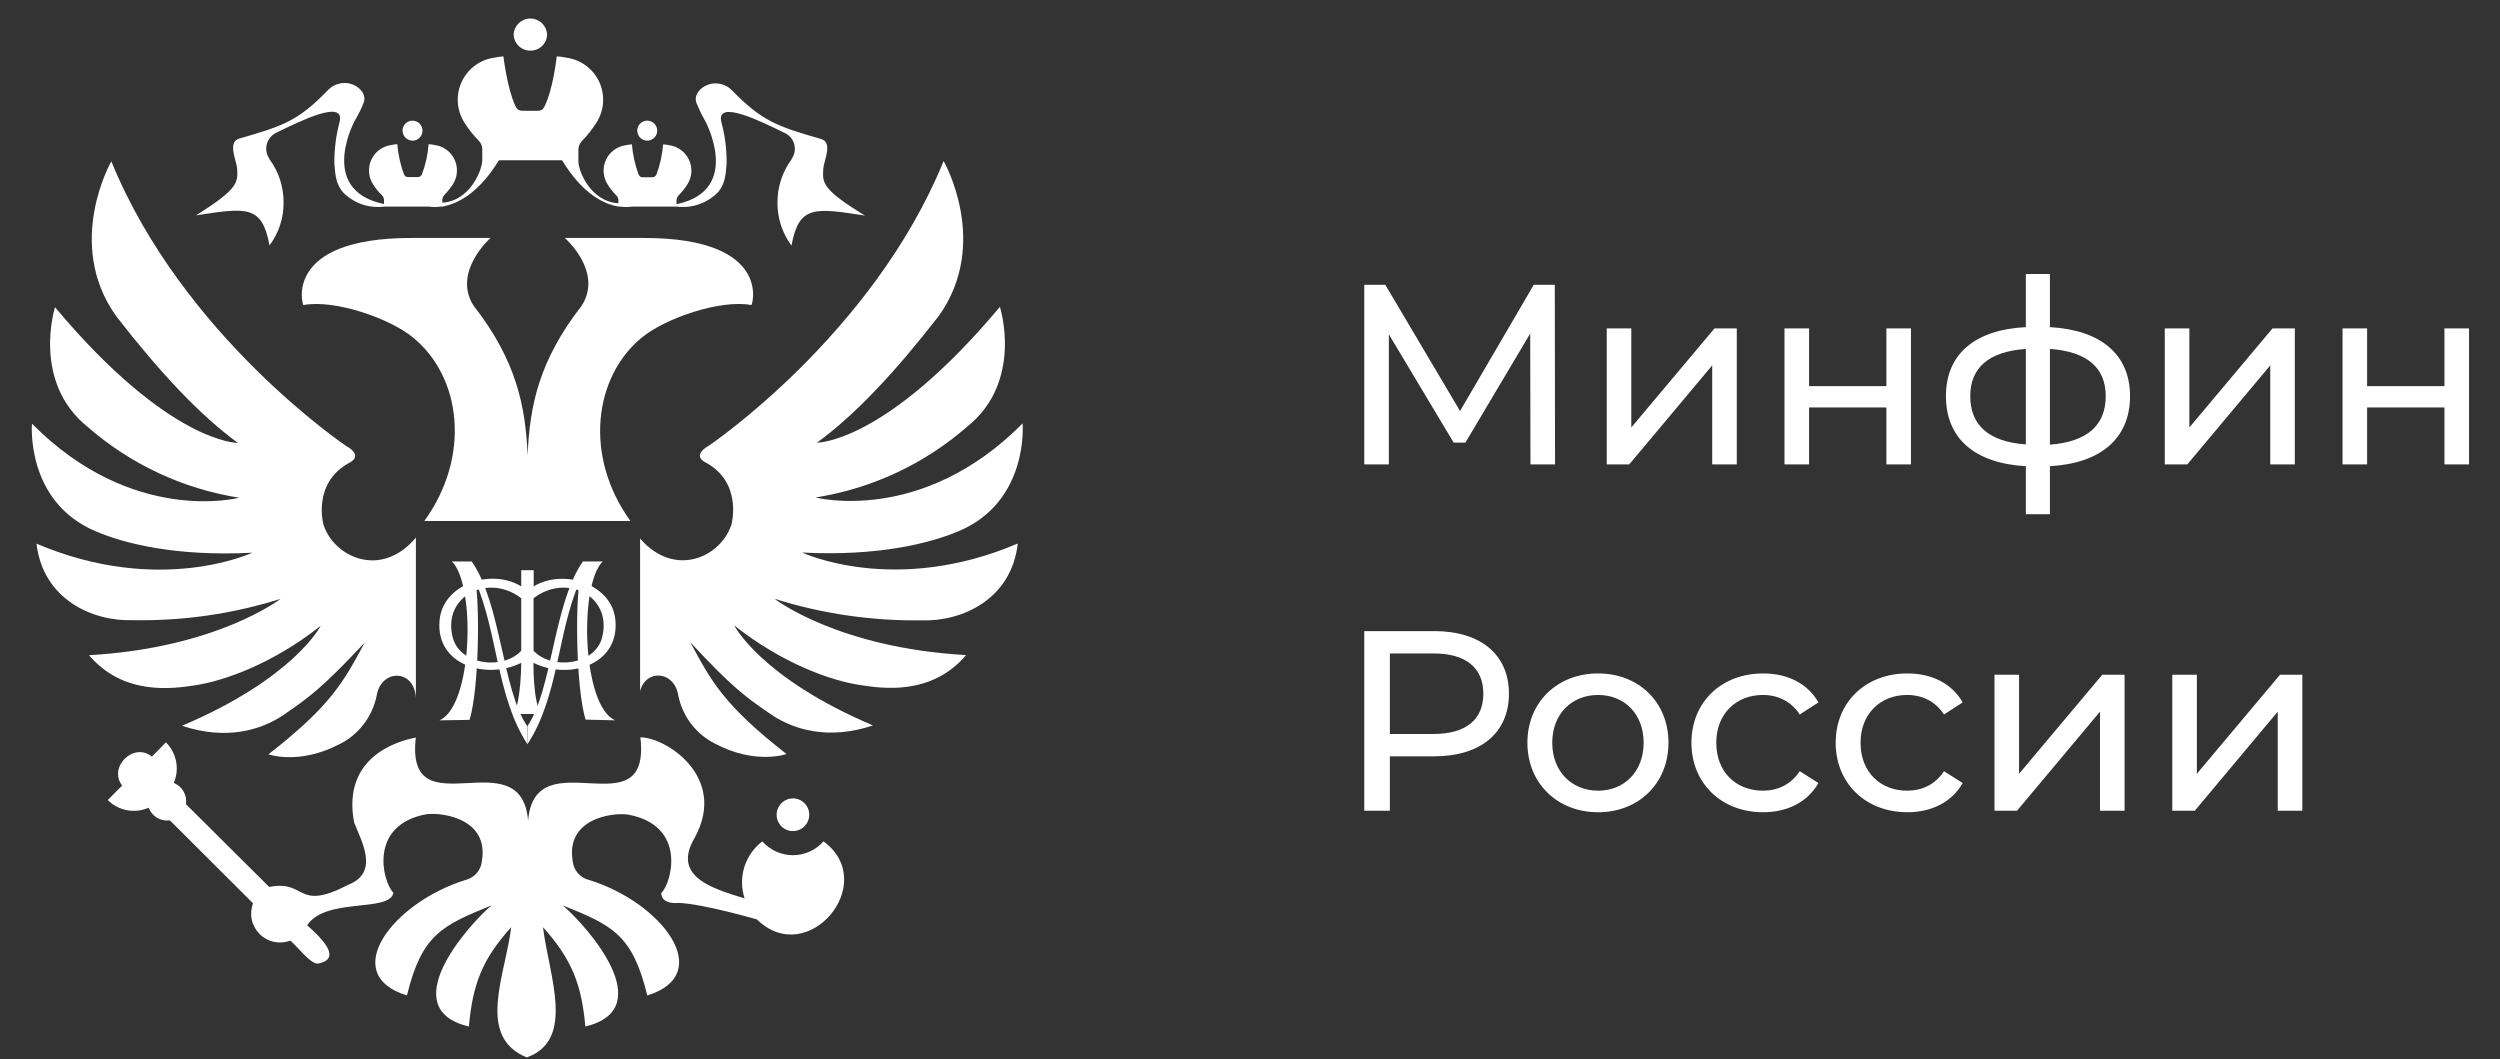
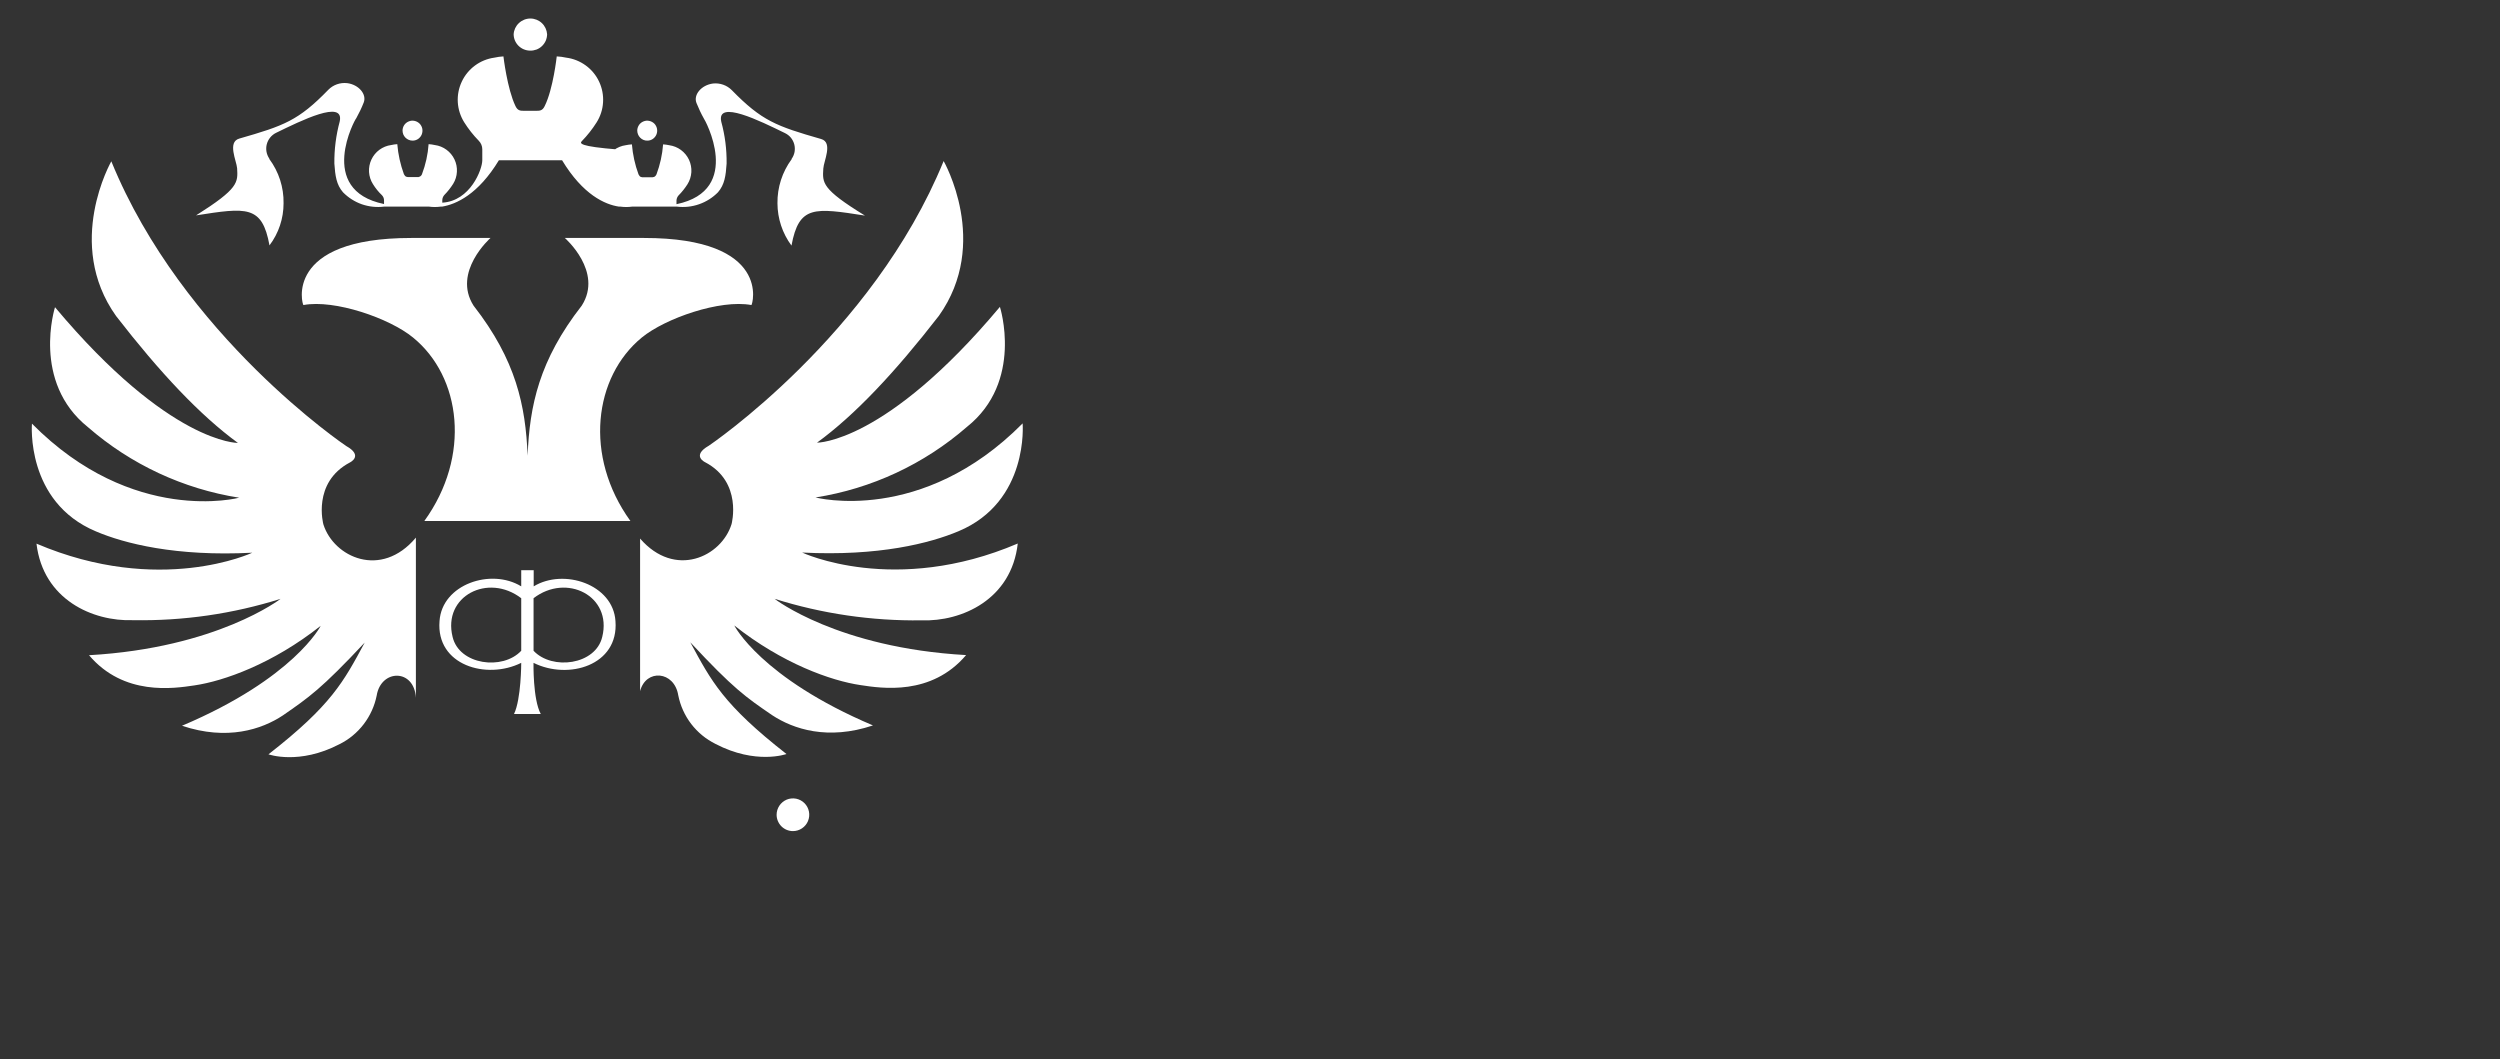
<svg xmlns="http://www.w3.org/2000/svg" width="59" height="25" viewBox="0 0 59 25" fill="none">
  <rect x="0" y="0" width="59" height="25" fill="#333333" stroke="none" />
  <path d="M14.525 14.657C14.469 13.788 13.304 13.407 12.595 13.838V13.457H12.301V13.838C11.59 13.402 10.43 13.788 10.373 14.657C10.287 15.702 11.484 16.05 12.301 15.643C12.301 15.643 12.301 16.497 12.131 16.85C12.316 16.85 12.612 16.85 12.762 16.85C12.573 16.502 12.591 15.643 12.591 15.643C13.412 16.053 14.607 15.705 14.525 14.657ZM12.301 15.358C11.863 15.827 10.837 15.693 10.681 15.03C10.443 14.065 11.521 13.519 12.301 14.118V15.358ZM14.213 15.03C14.057 15.693 13.03 15.825 12.592 15.358V14.118C13.37 13.519 14.452 14.065 14.213 15.03Z" fill="white" />
-   <path d="M12.444 17.139C11.852 16.283 11.832 14.254 11.133 13.251H10.666C11.229 13.805 11.159 16.663 10.371 17L11.082 16.989C11.308 16.238 11.322 14.271 11.221 13.727C11.748 14.921 11.713 16.441 12.451 17.569L12.444 17.139Z" fill="white" />
-   <path d="M12.445 17.139C13.037 16.283 13.057 14.254 13.755 13.251H14.223C13.66 13.805 13.734 16.663 14.519 17L13.819 16.983C13.593 16.232 13.578 14.265 13.681 13.721C13.154 14.915 13.188 16.435 12.449 17.562V17.139H12.445Z" fill="white" />
  <path d="M12.511 1.195C12.563 1.196 12.614 1.187 12.663 1.169C12.711 1.15 12.755 1.122 12.792 1.086C12.829 1.05 12.859 1.007 12.88 0.96C12.9 0.912 12.911 0.861 12.912 0.809C12.905 0.708 12.861 0.614 12.788 0.545C12.714 0.476 12.617 0.437 12.517 0.437C12.416 0.437 12.319 0.476 12.246 0.545C12.172 0.614 12.128 0.708 12.122 0.809C12.123 0.912 12.165 1.01 12.238 1.082C12.311 1.154 12.409 1.194 12.511 1.195Z" fill="white" />
  <path d="M9.738 3.319C9.784 3.319 9.829 3.305 9.868 3.279C9.906 3.252 9.936 3.216 9.953 3.173C9.97 3.13 9.975 3.083 9.966 3.037C9.957 2.992 9.935 2.95 9.902 2.917C9.869 2.885 9.828 2.862 9.783 2.853C9.737 2.843 9.69 2.847 9.648 2.865C9.605 2.882 9.568 2.911 9.541 2.949C9.515 2.988 9.501 3.033 9.5 3.079C9.5 3.11 9.506 3.142 9.517 3.171C9.529 3.2 9.547 3.227 9.569 3.249C9.591 3.271 9.618 3.289 9.647 3.301C9.676 3.313 9.707 3.319 9.738 3.319Z" fill="white" />
-   <path d="M19.43 3.979C19.439 3.802 19.664 3.363 19.38 3.281C18.319 2.977 17.977 2.851 17.271 2.128C17.213 2.07 17.144 2.026 17.067 1.999C16.99 1.972 16.908 1.962 16.827 1.971C16.554 2.006 16.359 2.235 16.437 2.431C16.488 2.558 16.546 2.682 16.613 2.801C16.623 2.801 17.558 4.487 15.965 4.819V4.735C15.966 4.69 15.983 4.647 16.013 4.613C16.093 4.533 16.163 4.444 16.224 4.349C16.278 4.263 16.309 4.166 16.316 4.064C16.322 3.963 16.303 3.862 16.26 3.77C16.217 3.679 16.152 3.599 16.07 3.539C15.989 3.479 15.894 3.441 15.793 3.427C15.746 3.417 15.697 3.41 15.649 3.407C15.631 3.649 15.578 3.888 15.493 4.115C15.458 4.184 15.419 4.184 15.365 4.184H15.195C15.136 4.184 15.103 4.184 15.069 4.115C14.985 3.887 14.933 3.649 14.913 3.407C14.864 3.41 14.815 3.417 14.766 3.427C14.666 3.441 14.571 3.48 14.49 3.54C14.409 3.6 14.344 3.679 14.301 3.771C14.258 3.863 14.239 3.964 14.246 4.065C14.252 4.166 14.284 4.264 14.338 4.349C14.396 4.445 14.466 4.534 14.546 4.613C14.562 4.629 14.575 4.648 14.583 4.669C14.591 4.69 14.595 4.712 14.595 4.735V4.797C13.928 4.758 13.641 4.016 13.65 3.796V3.529C13.651 3.454 13.681 3.382 13.733 3.329C13.863 3.195 13.979 3.048 14.079 2.89C14.169 2.748 14.222 2.585 14.232 2.417C14.243 2.249 14.211 2.081 14.14 1.929C14.069 1.776 13.96 1.644 13.824 1.545C13.688 1.446 13.53 1.382 13.364 1.361C13.29 1.344 13.214 1.335 13.139 1.331C13.139 1.331 13.056 2.098 12.855 2.503C12.802 2.615 12.738 2.615 12.646 2.615H12.374C12.282 2.615 12.218 2.615 12.165 2.503C11.97 2.098 11.881 1.331 11.881 1.331C11.808 1.335 11.736 1.345 11.665 1.361C11.499 1.384 11.343 1.448 11.209 1.547C11.075 1.646 10.967 1.778 10.897 1.929C10.826 2.08 10.794 2.247 10.804 2.414C10.814 2.58 10.866 2.742 10.954 2.884C11.053 3.042 11.169 3.189 11.3 3.323C11.352 3.376 11.382 3.448 11.382 3.523V3.782C11.382 3.998 11.1 4.744 10.438 4.783V4.724C10.439 4.679 10.456 4.636 10.486 4.602C10.565 4.522 10.635 4.433 10.695 4.338C10.748 4.252 10.778 4.155 10.783 4.054C10.789 3.954 10.769 3.854 10.726 3.763C10.683 3.672 10.618 3.593 10.537 3.534C10.456 3.474 10.361 3.436 10.262 3.423C10.213 3.412 10.164 3.405 10.115 3.402C10.098 3.645 10.045 3.883 9.959 4.11C9.95 4.135 9.932 4.155 9.909 4.167C9.885 4.18 9.859 4.184 9.833 4.179H9.66C9.601 4.179 9.566 4.179 9.532 4.11C9.449 3.882 9.396 3.644 9.376 3.402C9.328 3.405 9.279 3.412 9.231 3.423C9.131 3.436 9.036 3.475 8.954 3.535C8.873 3.595 8.808 3.674 8.765 3.766C8.722 3.858 8.703 3.959 8.709 4.06C8.716 4.161 8.747 4.259 8.801 4.344C8.861 4.441 8.932 4.53 9.015 4.608C9.03 4.625 9.043 4.644 9.051 4.664C9.059 4.685 9.064 4.708 9.063 4.73V4.815C7.456 4.485 8.391 2.787 8.407 2.792C8.474 2.672 8.533 2.549 8.583 2.421C8.661 2.226 8.466 1.996 8.193 1.962C8.112 1.953 8.03 1.962 7.953 1.989C7.876 2.016 7.806 2.06 7.749 2.118C7.043 2.846 6.702 2.968 5.645 3.271C5.363 3.354 5.581 3.793 5.596 3.97C5.615 4.307 5.635 4.448 4.627 5.083C5.819 4.897 6.186 4.838 6.36 5.791C6.576 5.505 6.693 5.156 6.692 4.797C6.699 4.421 6.58 4.054 6.356 3.752C6.356 3.752 6.356 3.752 6.356 3.743C6.322 3.694 6.3 3.639 6.289 3.58C6.279 3.522 6.281 3.462 6.296 3.404C6.311 3.347 6.338 3.293 6.375 3.247C6.412 3.201 6.459 3.163 6.511 3.137C7.102 2.849 8.134 2.337 8.017 2.868C7.93 3.191 7.887 3.525 7.891 3.86C7.911 4.148 7.939 4.359 8.095 4.538C8.22 4.665 8.372 4.762 8.54 4.821C8.709 4.879 8.888 4.898 9.065 4.876H10.123C10.215 4.889 10.308 4.889 10.4 4.876H10.435C10.761 4.822 11.283 4.593 11.774 3.782H13.265C13.758 4.598 14.278 4.827 14.606 4.876H14.64C14.732 4.889 14.825 4.889 14.918 4.876H15.974C16.151 4.898 16.33 4.879 16.498 4.82C16.666 4.762 16.819 4.665 16.944 4.538C17.1 4.359 17.129 4.148 17.148 3.86C17.152 3.527 17.11 3.194 17.022 2.873C16.905 2.342 17.938 2.854 18.527 3.142C18.581 3.168 18.628 3.205 18.666 3.251C18.703 3.297 18.73 3.351 18.745 3.408C18.76 3.466 18.762 3.526 18.752 3.585C18.741 3.643 18.718 3.699 18.683 3.748C18.683 3.748 18.683 3.748 18.683 3.757C18.461 4.058 18.343 4.423 18.348 4.797C18.349 5.157 18.465 5.507 18.679 5.796C18.855 4.843 19.22 4.902 20.413 5.088C19.385 4.457 19.41 4.316 19.43 3.979Z" fill="white" />
+   <path d="M19.43 3.979C19.439 3.802 19.664 3.363 19.38 3.281C18.319 2.977 17.977 2.851 17.271 2.128C17.213 2.07 17.144 2.026 17.067 1.999C16.99 1.972 16.908 1.962 16.827 1.971C16.554 2.006 16.359 2.235 16.437 2.431C16.488 2.558 16.546 2.682 16.613 2.801C16.623 2.801 17.558 4.487 15.965 4.819V4.735C15.966 4.69 15.983 4.647 16.013 4.613C16.093 4.533 16.163 4.444 16.224 4.349C16.278 4.263 16.309 4.166 16.316 4.064C16.322 3.963 16.303 3.862 16.26 3.77C16.217 3.679 16.152 3.599 16.07 3.539C15.989 3.479 15.894 3.441 15.793 3.427C15.746 3.417 15.697 3.41 15.649 3.407C15.631 3.649 15.578 3.888 15.493 4.115C15.458 4.184 15.419 4.184 15.365 4.184H15.195C15.136 4.184 15.103 4.184 15.069 4.115C14.985 3.887 14.933 3.649 14.913 3.407C14.864 3.41 14.815 3.417 14.766 3.427C14.666 3.441 14.571 3.48 14.49 3.54C14.409 3.6 14.344 3.679 14.301 3.771C14.258 3.863 14.239 3.964 14.246 4.065C14.252 4.166 14.284 4.264 14.338 4.349C14.396 4.445 14.466 4.534 14.546 4.613C14.562 4.629 14.575 4.648 14.583 4.669C14.591 4.69 14.595 4.712 14.595 4.735V4.797V3.529C13.651 3.454 13.681 3.382 13.733 3.329C13.863 3.195 13.979 3.048 14.079 2.89C14.169 2.748 14.222 2.585 14.232 2.417C14.243 2.249 14.211 2.081 14.14 1.929C14.069 1.776 13.96 1.644 13.824 1.545C13.688 1.446 13.53 1.382 13.364 1.361C13.29 1.344 13.214 1.335 13.139 1.331C13.139 1.331 13.056 2.098 12.855 2.503C12.802 2.615 12.738 2.615 12.646 2.615H12.374C12.282 2.615 12.218 2.615 12.165 2.503C11.97 2.098 11.881 1.331 11.881 1.331C11.808 1.335 11.736 1.345 11.665 1.361C11.499 1.384 11.343 1.448 11.209 1.547C11.075 1.646 10.967 1.778 10.897 1.929C10.826 2.08 10.794 2.247 10.804 2.414C10.814 2.58 10.866 2.742 10.954 2.884C11.053 3.042 11.169 3.189 11.3 3.323C11.352 3.376 11.382 3.448 11.382 3.523V3.782C11.382 3.998 11.1 4.744 10.438 4.783V4.724C10.439 4.679 10.456 4.636 10.486 4.602C10.565 4.522 10.635 4.433 10.695 4.338C10.748 4.252 10.778 4.155 10.783 4.054C10.789 3.954 10.769 3.854 10.726 3.763C10.683 3.672 10.618 3.593 10.537 3.534C10.456 3.474 10.361 3.436 10.262 3.423C10.213 3.412 10.164 3.405 10.115 3.402C10.098 3.645 10.045 3.883 9.959 4.11C9.95 4.135 9.932 4.155 9.909 4.167C9.885 4.18 9.859 4.184 9.833 4.179H9.66C9.601 4.179 9.566 4.179 9.532 4.11C9.449 3.882 9.396 3.644 9.376 3.402C9.328 3.405 9.279 3.412 9.231 3.423C9.131 3.436 9.036 3.475 8.954 3.535C8.873 3.595 8.808 3.674 8.765 3.766C8.722 3.858 8.703 3.959 8.709 4.06C8.716 4.161 8.747 4.259 8.801 4.344C8.861 4.441 8.932 4.53 9.015 4.608C9.03 4.625 9.043 4.644 9.051 4.664C9.059 4.685 9.064 4.708 9.063 4.73V4.815C7.456 4.485 8.391 2.787 8.407 2.792C8.474 2.672 8.533 2.549 8.583 2.421C8.661 2.226 8.466 1.996 8.193 1.962C8.112 1.953 8.03 1.962 7.953 1.989C7.876 2.016 7.806 2.06 7.749 2.118C7.043 2.846 6.702 2.968 5.645 3.271C5.363 3.354 5.581 3.793 5.596 3.97C5.615 4.307 5.635 4.448 4.627 5.083C5.819 4.897 6.186 4.838 6.36 5.791C6.576 5.505 6.693 5.156 6.692 4.797C6.699 4.421 6.58 4.054 6.356 3.752C6.356 3.752 6.356 3.752 6.356 3.743C6.322 3.694 6.3 3.639 6.289 3.58C6.279 3.522 6.281 3.462 6.296 3.404C6.311 3.347 6.338 3.293 6.375 3.247C6.412 3.201 6.459 3.163 6.511 3.137C7.102 2.849 8.134 2.337 8.017 2.868C7.93 3.191 7.887 3.525 7.891 3.86C7.911 4.148 7.939 4.359 8.095 4.538C8.22 4.665 8.372 4.762 8.54 4.821C8.709 4.879 8.888 4.898 9.065 4.876H10.123C10.215 4.889 10.308 4.889 10.4 4.876H10.435C10.761 4.822 11.283 4.593 11.774 3.782H13.265C13.758 4.598 14.278 4.827 14.606 4.876H14.64C14.732 4.889 14.825 4.889 14.918 4.876H15.974C16.151 4.898 16.33 4.879 16.498 4.82C16.666 4.762 16.819 4.665 16.944 4.538C17.1 4.359 17.129 4.148 17.148 3.86C17.152 3.527 17.11 3.194 17.022 2.873C16.905 2.342 17.938 2.854 18.527 3.142C18.581 3.168 18.628 3.205 18.666 3.251C18.703 3.297 18.73 3.351 18.745 3.408C18.76 3.466 18.762 3.526 18.752 3.585C18.741 3.643 18.718 3.699 18.683 3.748C18.683 3.748 18.683 3.748 18.683 3.757C18.461 4.058 18.343 4.423 18.348 4.797C18.349 5.157 18.465 5.507 18.679 5.796C18.855 4.843 19.22 4.902 20.413 5.088C19.385 4.457 19.41 4.316 19.43 3.979Z" fill="white" />
  <path d="M15.278 3.319C15.324 3.319 15.369 3.305 15.407 3.279C15.445 3.252 15.475 3.216 15.492 3.173C15.51 3.13 15.514 3.083 15.505 3.037C15.496 2.992 15.474 2.95 15.442 2.917C15.409 2.885 15.367 2.862 15.322 2.853C15.277 2.843 15.23 2.847 15.187 2.865C15.144 2.882 15.107 2.911 15.081 2.949C15.055 2.988 15.04 3.033 15.039 3.079C15.039 3.11 15.045 3.142 15.057 3.171C15.068 3.2 15.086 3.227 15.108 3.249C15.13 3.272 15.157 3.29 15.186 3.302C15.215 3.314 15.246 3.32 15.278 3.319Z" fill="white" />
  <path d="M7.161 7.199C7.896 7.061 9.196 7.511 9.748 7.966C10.886 8.894 11.121 10.764 10.014 12.296H14.878C13.773 10.764 14.016 8.894 15.146 7.966C15.702 7.511 16.997 7.061 17.733 7.199C17.758 7.199 18.226 5.616 15.2 5.616H13.33C13.33 5.616 14.242 6.411 13.729 7.213C12.725 8.501 12.498 9.572 12.452 10.754C12.404 9.572 12.18 8.501 11.176 7.213C10.669 6.417 11.576 5.616 11.576 5.616H9.706C6.677 5.616 7.136 7.203 7.161 7.199Z" fill="white" />
  <path d="M4.591 16.175C5.279 16.074 6.434 15.668 7.569 14.769C7.569 14.769 6.945 16.005 4.295 17.128C5.361 17.484 6.175 17.216 6.677 16.883C7.291 16.458 7.584 16.258 8.607 15.165C8.109 16.088 7.827 16.639 6.336 17.802C6.336 17.802 7.057 18.061 8.013 17.562C8.237 17.451 8.432 17.289 8.584 17.09C8.736 16.891 8.841 16.66 8.89 16.414C8.992 15.789 9.776 15.775 9.815 16.469C9.815 16.469 9.815 13.49 9.815 12.688C8.992 13.669 7.876 13.148 7.632 12.376C7.632 12.376 7.36 11.39 8.256 10.915C8.256 10.915 8.588 10.759 8.169 10.525C8.169 10.525 4.309 7.931 2.627 3.807C2.627 3.807 1.518 5.746 2.74 7.459C3.778 8.798 4.724 9.803 5.615 10.453C5.615 10.453 4.002 10.478 1.298 7.25C1.298 7.25 0.738 9.012 2.077 10.082C3.087 10.961 4.324 11.538 5.645 11.746C5.645 11.746 3.14 12.41 0.754 9.998C0.754 9.998 0.598 11.843 2.264 12.541C2.933 12.826 4.15 13.138 5.954 13.044C5.954 13.044 3.772 14.071 0.861 12.83C1.017 14.149 2.186 14.671 3.142 14.636C4.321 14.657 5.496 14.487 6.621 14.133C6.621 14.133 5.129 15.291 2.101 15.463C2.92 16.43 4.096 16.249 4.591 16.175Z" fill="white" />
  <path d="M18.931 13.04C20.74 13.132 21.952 12.819 22.621 12.537C24.29 11.838 24.134 9.992 24.134 9.992C21.751 12.399 19.246 11.74 19.246 11.74C20.57 11.532 21.808 10.955 22.819 10.075C24.163 9.006 23.598 7.242 23.598 7.242C20.894 10.47 19.281 10.447 19.281 10.447C20.174 9.797 21.12 8.791 22.158 7.453C23.38 5.735 22.27 3.801 22.27 3.801C20.588 7.917 16.729 10.518 16.729 10.518C16.31 10.757 16.642 10.909 16.642 10.909C17.533 11.378 17.265 12.368 17.265 12.368C17.027 13.14 15.929 13.659 15.106 12.71V16.311C15.244 15.778 15.915 15.833 16.007 16.41C16.056 16.655 16.16 16.887 16.313 17.086C16.465 17.284 16.661 17.445 16.885 17.556C17.84 18.055 18.561 17.795 18.561 17.795C17.07 16.628 16.788 16.077 16.291 15.158C17.309 16.252 17.602 16.453 18.221 16.877C18.723 17.208 19.536 17.477 20.602 17.12C17.953 15.997 17.329 14.761 17.329 14.761C18.465 15.66 19.614 16.066 20.306 16.168C20.808 16.245 21.979 16.427 22.8 15.46C19.765 15.29 18.28 14.132 18.28 14.132C19.402 14.485 20.572 14.656 21.748 14.64C22.699 14.674 23.872 14.146 24.019 12.827C21.111 14.069 18.931 13.04 18.931 13.04Z" fill="white" />
  <path d="M18.713 19.614C18.79 19.614 18.864 19.591 18.927 19.549C18.991 19.506 19.04 19.446 19.069 19.376C19.098 19.305 19.106 19.227 19.091 19.153C19.076 19.078 19.04 19.009 18.986 18.955C18.932 18.901 18.863 18.864 18.788 18.849C18.714 18.835 18.636 18.842 18.566 18.871C18.496 18.901 18.436 18.95 18.393 19.014C18.351 19.077 18.328 19.152 18.328 19.228C18.328 19.33 18.369 19.428 18.441 19.501C18.513 19.573 18.611 19.614 18.713 19.614Z" fill="white" />
-   <path d="M19.435 19.856C19.345 19.959 19.234 20.041 19.109 20.097C18.985 20.154 18.85 20.183 18.713 20.183C18.577 20.183 18.442 20.154 18.317 20.097C18.193 20.041 18.082 19.959 17.991 19.856C17.791 20.009 17.642 20.22 17.567 20.461C17.492 20.702 17.494 20.961 17.572 21.201C16.765 20.959 15.858 20.671 16.398 19.765C17.178 18.336 15.711 17.397 15.113 17.402C15.373 19.639 12.628 17.402 12.463 19.365C12.296 17.402 9.557 19.631 9.813 17.406C9.345 17.495 8.073 17.886 8.356 19.404C8.524 19.845 8.964 20.587 8.223 20.879C6.976 21.526 7.249 20.757 6.353 20.932L4.389 18.979C4.404 18.875 4.384 18.769 4.332 18.678C4.28 18.587 4.199 18.516 4.102 18.476C4.17 18.317 4.189 18.14 4.156 17.969C4.123 17.798 4.039 17.642 3.916 17.519L3.586 17.856C3.157 17.505 2.548 18.103 2.883 18.539L2.543 18.881C2.667 19.005 2.825 19.089 2.998 19.121C3.17 19.154 3.348 19.133 3.508 19.062C3.546 19.162 3.616 19.245 3.707 19.3C3.798 19.354 3.905 19.375 4.01 19.361L5.972 21.318C5.925 21.441 5.915 21.575 5.942 21.703C5.97 21.832 6.034 21.95 6.127 22.043C6.219 22.136 6.337 22.2 6.465 22.228C6.594 22.255 6.727 22.245 6.85 22.198C6.973 22.285 7.333 22.769 7.508 22.74C8.148 22.618 7.459 22.029 7.249 21.837C7.687 21.17 9.194 21.542 9.286 21.07C9.029 20.821 8.681 19.461 10.075 19.214C10.449 19.17 11.613 19.326 11.353 20.42C11.327 20.505 11.279 20.582 11.214 20.643C11.15 20.704 11.07 20.747 10.984 20.768C9.269 21.302 7.977 22.993 9.604 23.493C9.955 22.052 10.433 21.843 11.598 21.368C11.023 21.862 9.305 23.81 11.066 24.226C11.153 23.24 11.378 22.638 12.065 21.882C11.928 23.015 11.23 24.46 12.43 24.955C13.594 24.546 12.951 23.012 12.815 21.882C13.502 22.645 13.727 23.246 13.814 24.226C15.576 23.801 13.863 21.866 13.283 21.368C14.447 21.837 14.926 22.052 15.276 23.493C16.902 22.99 15.632 21.306 13.906 20.768C13.819 20.748 13.739 20.705 13.674 20.644C13.609 20.583 13.561 20.506 13.535 20.42C13.278 19.326 14.439 19.17 14.815 19.223C16.218 19.476 15.858 20.828 15.605 21.079C15.614 21.362 16.014 21.309 16.014 21.309C16.589 21.328 17.865 21.699 17.865 21.699C19.059 22.876 20.772 20.84 19.435 19.856Z" fill="white" />
-   <path d="M36.699 10.96L36.693 6.721H36.197L34.457 9.7L32.693 6.721H32.197V10.96H32.777V7.89L34.306 10.445H34.584L36.113 7.872L36.119 10.96H36.699ZM37.919 10.96H38.45L40.408 8.623V10.96H40.988V7.75H40.462L38.499 10.088V7.75H37.919V10.96ZM42.114 10.96H42.694V9.616H44.519V10.96H45.099V7.75H44.519V9.113H42.694V7.75H42.114V10.96ZM50.269 9.349C50.269 8.356 49.568 7.787 48.378 7.72V6.467H47.81V7.72C46.607 7.781 45.924 8.356 45.924 9.349C45.924 10.354 46.613 10.936 47.81 11.002V12.135H48.378V11.002C49.574 10.936 50.269 10.348 50.269 9.349ZM46.498 9.349C46.498 8.683 46.928 8.296 47.81 8.235V10.488C46.934 10.427 46.498 10.034 46.498 9.349ZM48.378 10.494V8.235C49.254 8.296 49.695 8.677 49.695 9.349C49.695 10.04 49.254 10.427 48.378 10.494ZM51.089 10.96H51.62L53.578 8.623V10.96H54.158V7.75H53.632L51.669 10.088V7.75H51.089V10.96ZM55.284 10.96H55.864V9.616H57.689V10.96H58.269V7.75H57.689V9.113H55.864V7.75H55.284V10.96ZM33.847 14.894H32.197V19.133H32.801V17.849H33.847C34.946 17.849 35.611 17.292 35.611 16.371C35.611 15.451 34.946 14.894 33.847 14.894ZM33.829 17.322H32.801V15.421H33.829C34.602 15.421 35.007 15.766 35.007 16.371C35.007 16.977 34.602 17.322 33.829 17.322ZM37.715 19.169C38.675 19.169 39.376 18.485 39.376 17.528C39.376 16.571 38.675 15.893 37.715 15.893C36.754 15.893 36.047 16.571 36.047 17.528C36.047 18.485 36.754 19.169 37.715 19.169ZM37.715 18.66C37.098 18.66 36.633 18.212 36.633 17.528C36.633 16.844 37.098 16.401 37.715 16.401C38.331 16.401 38.79 16.844 38.79 17.528C38.79 18.212 38.331 18.66 37.715 18.66ZM41.61 19.169C42.184 19.169 42.661 18.927 42.915 18.479L42.474 18.2C42.268 18.515 41.954 18.66 41.604 18.66C40.975 18.66 40.504 18.224 40.504 17.528C40.504 16.844 40.975 16.401 41.604 16.401C41.954 16.401 42.268 16.547 42.474 16.862L42.915 16.577C42.661 16.129 42.184 15.893 41.61 15.893C40.625 15.893 39.918 16.571 39.918 17.528C39.918 18.485 40.625 19.169 41.61 19.169ZM45.014 19.169C45.588 19.169 46.066 18.927 46.319 18.479L45.878 18.2C45.673 18.515 45.359 18.66 45.008 18.66C44.38 18.66 43.909 18.224 43.909 17.528C43.909 16.844 44.38 16.401 45.008 16.401C45.359 16.401 45.673 16.547 45.878 16.862L46.319 16.577C46.066 16.129 45.588 15.893 45.014 15.893C44.029 15.893 43.322 16.571 43.322 17.528C43.322 18.485 44.029 19.169 45.014 19.169ZM47.07 19.133H47.602L49.56 16.795V19.133H50.14V15.923H49.614L47.65 18.261V15.923H47.07V19.133ZM51.266 19.133H51.797L53.755 16.795V19.133H54.335V15.923H53.809L51.846 18.261V15.923H51.266V19.133Z" fill="white" />
</svg>